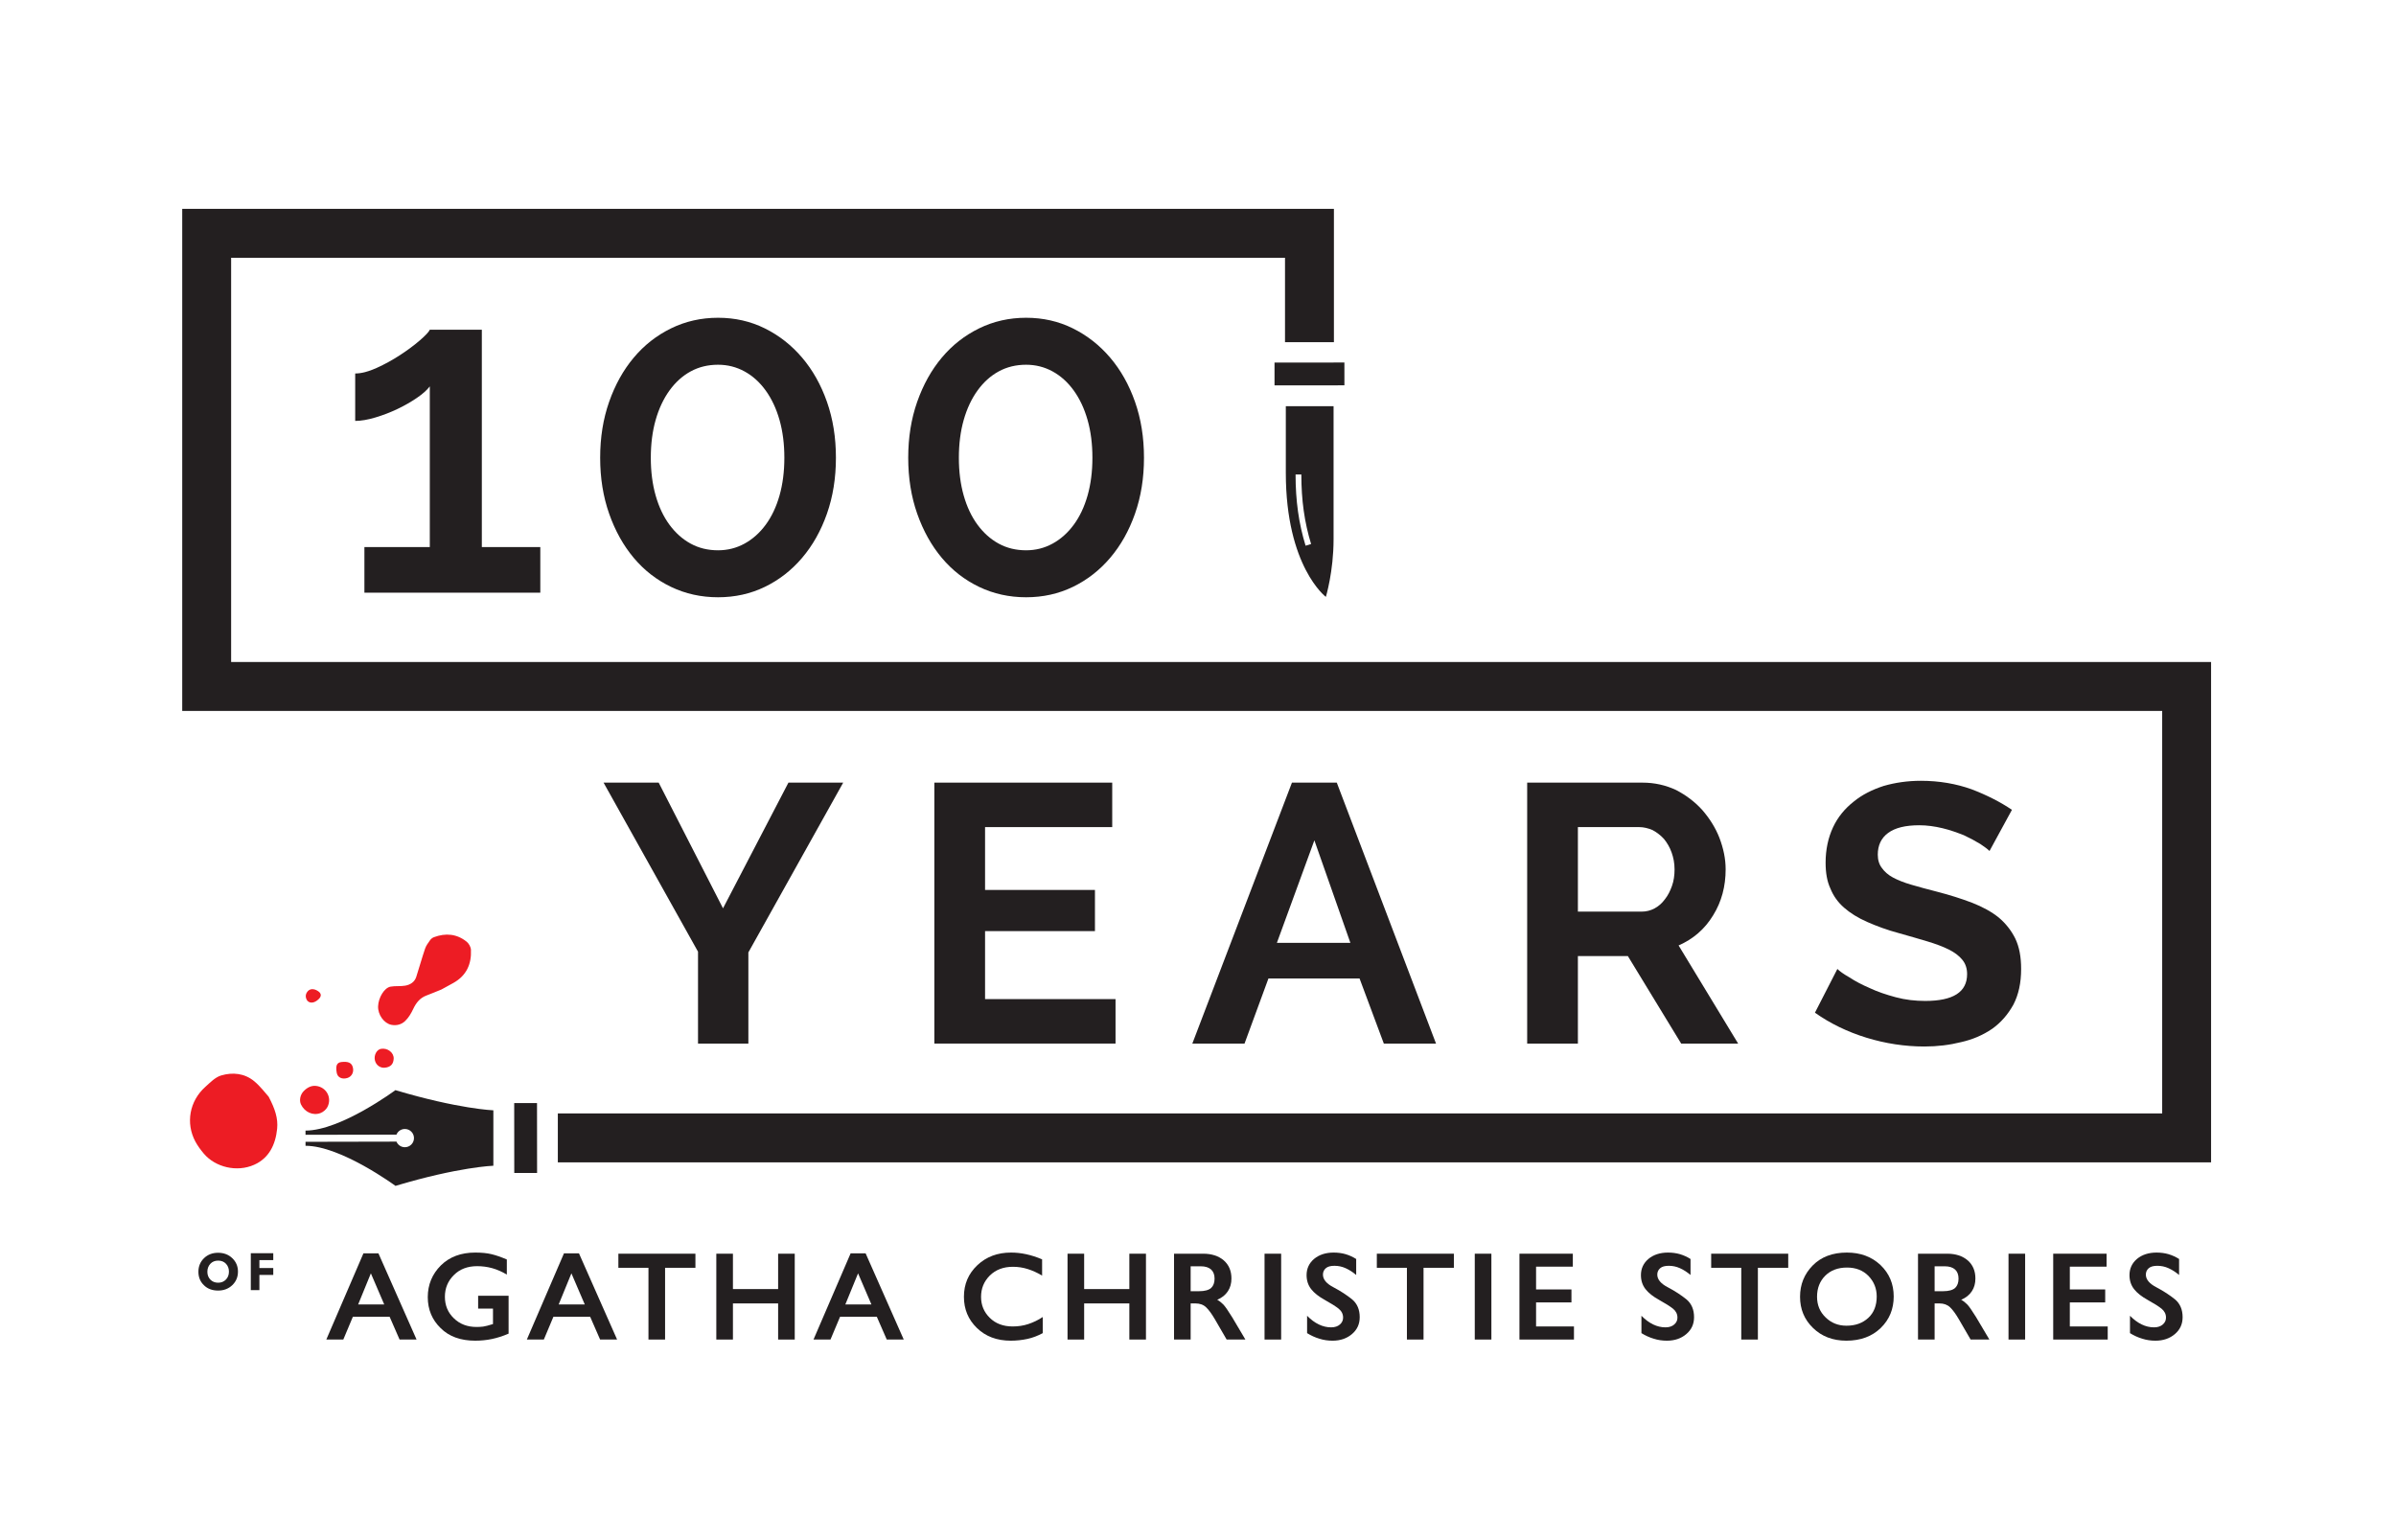
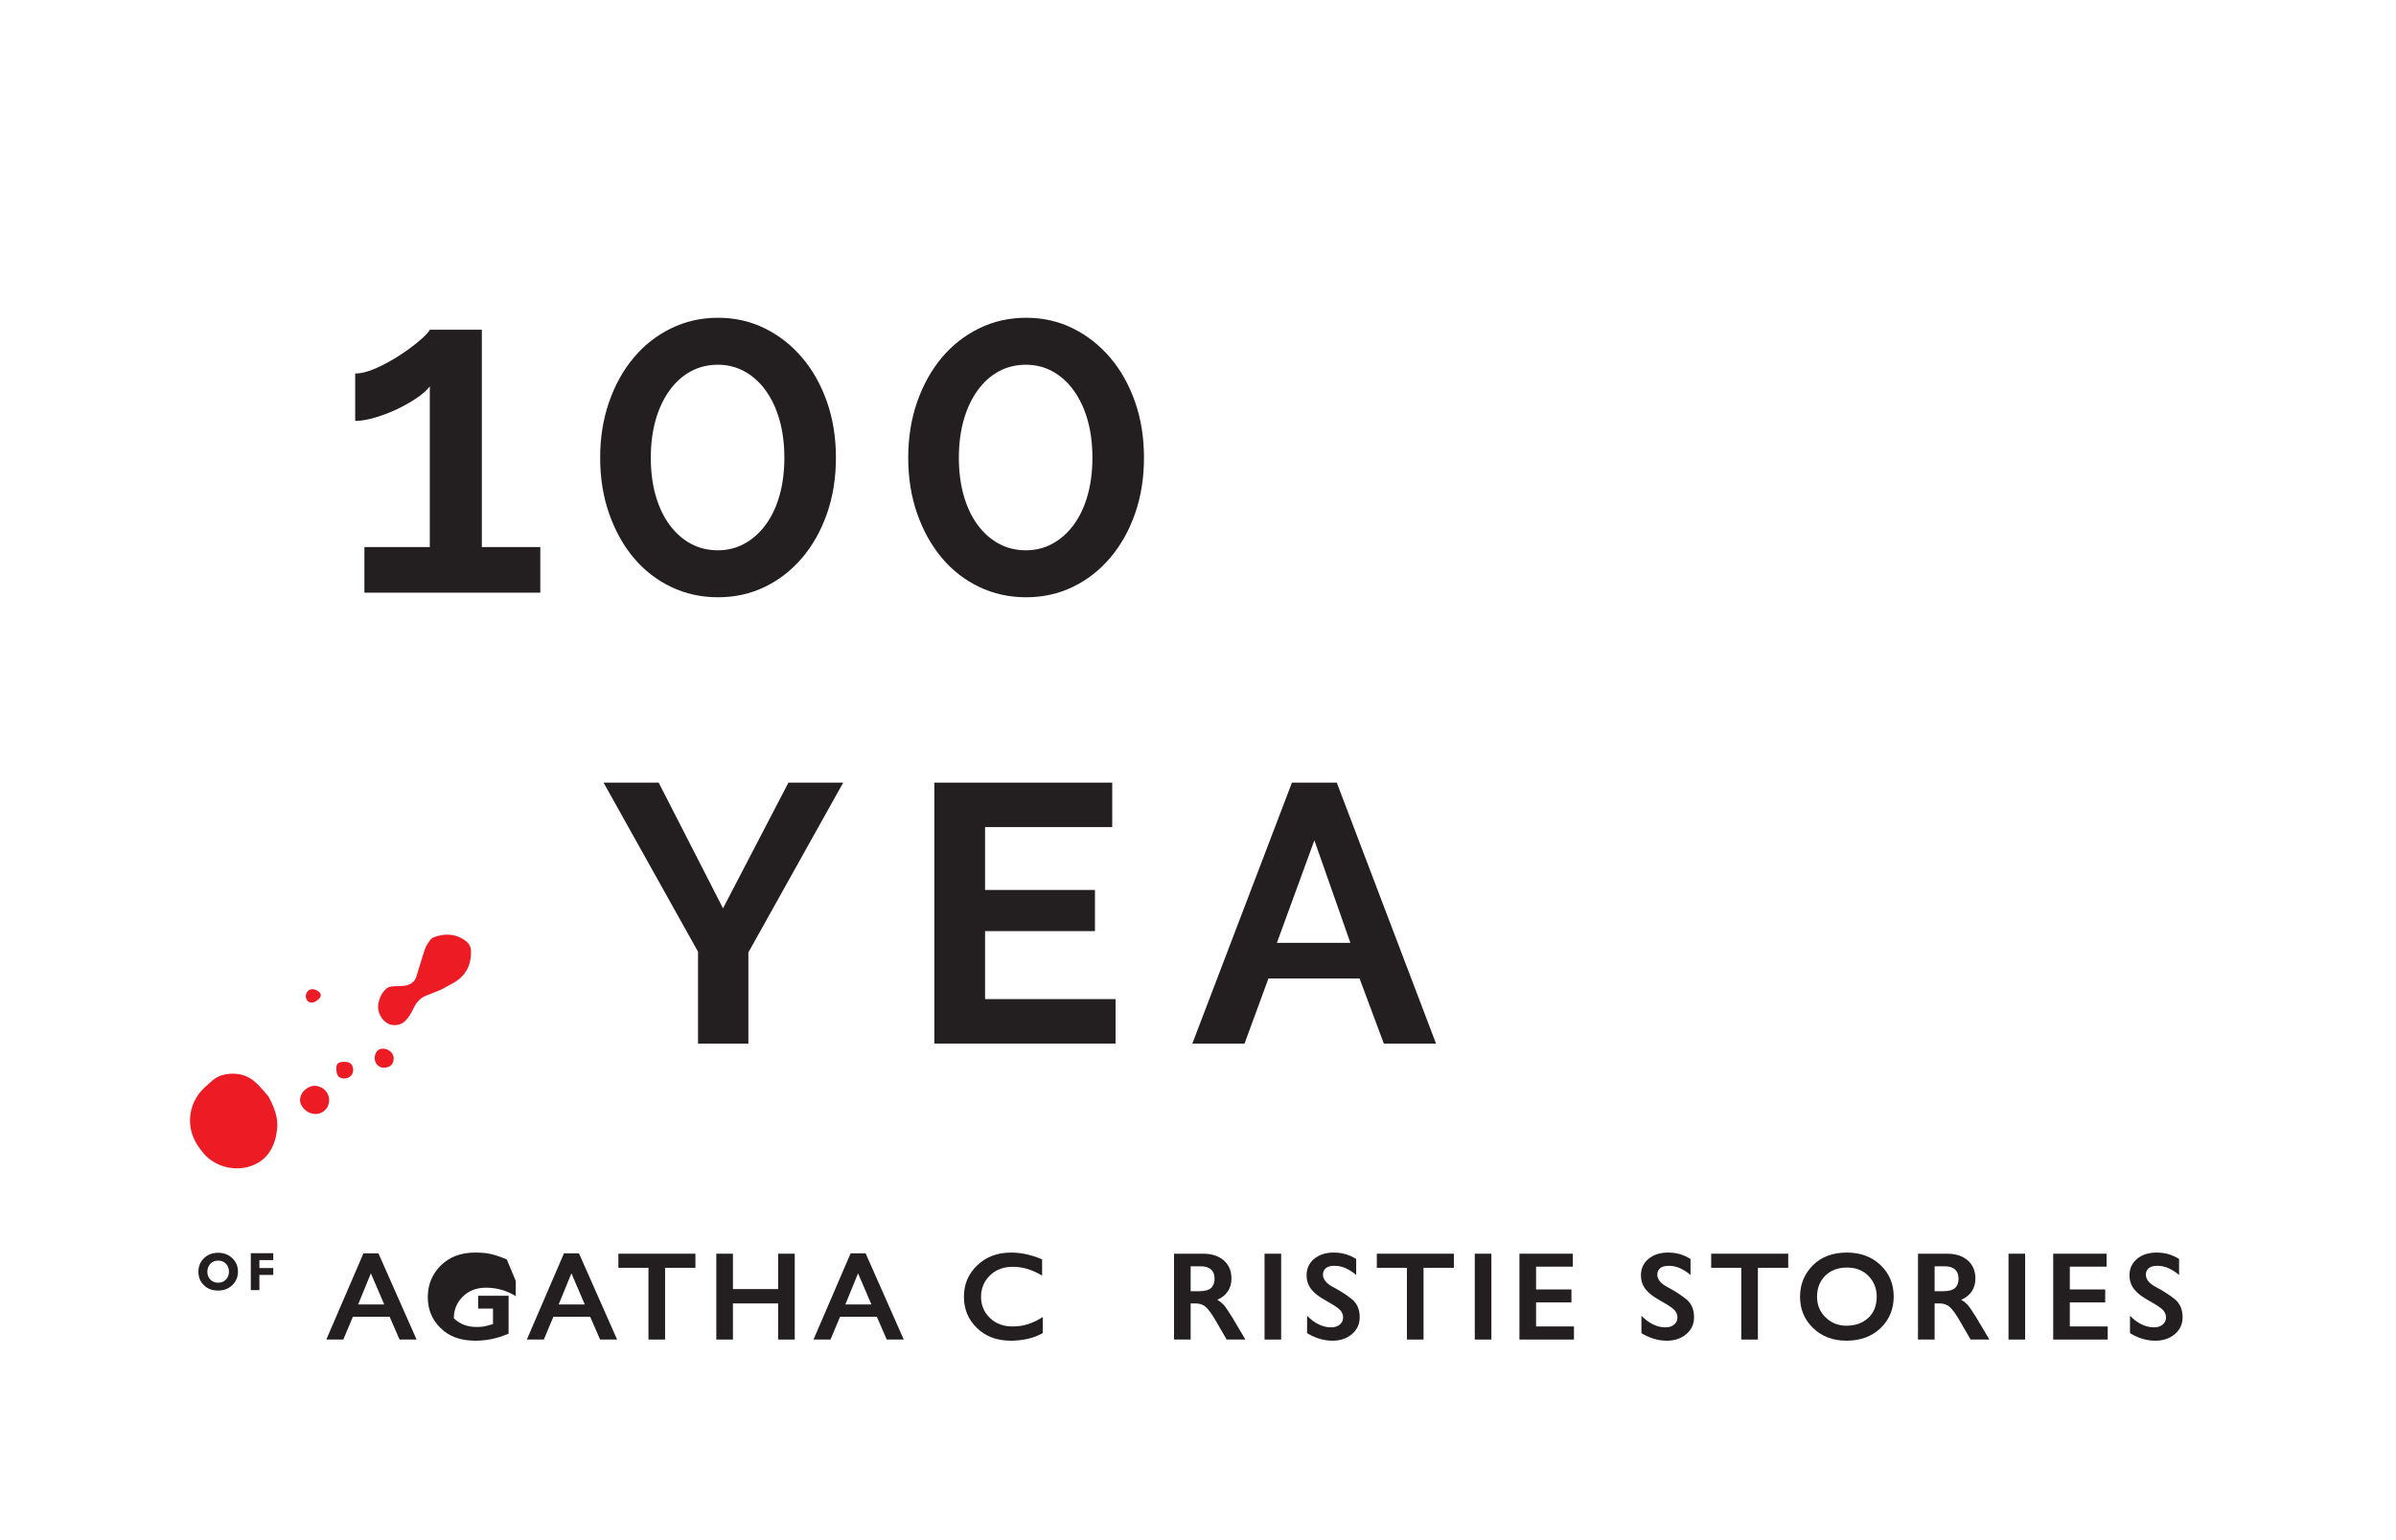
<svg xmlns="http://www.w3.org/2000/svg" xmlns:ns1="http://www.serif.com/" viewBox="0 0 420 270" version="1.1" xml:space="preserve" style="fill-rule:evenodd;clip-rule:evenodd;stroke-linejoin:round;stroke-miterlimit:2;">
  <rect id="Artboard1" x="0" y="0" width="420" height="270" style="fill:none;" />
  <g id="Artboard11" ns1:id="Artboard1">
    <g>
      <path d="M55.865,175.152c0.502,-0.48 0.495,-0.981 -0.075,-1.371c-0.809,-0.557 -1.562,-0.479 -1.979,0.168c-0.32,0.5 -0.263,1.021 0.077,1.503c0.495,0.504 1.255,0.394 1.977,-0.3Zm3.987,11.03c-0.823,0.096 -1.052,0.651 -0.821,1.907c0.147,0.807 0.939,1.178 1.868,0.889c0.781,-0.243 1.186,-1.056 0.94,-1.906c-0.215,-0.761 -0.806,-1.021 -1.987,-0.89Zm5.86,-0.324c0.184,0.863 0.939,1.419 1.788,1.318c0.973,-0.116 1.455,-0.619 1.508,-1.562c0.066,-1.067 -1.067,-1.952 -2.23,-1.742c-0.739,0.133 -1.26,1.099 -1.066,1.986Zm-9.53,9.27c0.481,-0.181 0.986,-0.61 1.218,-1.062c0.829,-1.627 -0.181,-3.473 -1.973,-3.693c-0.881,-0.107 -1.61,0.305 -2.209,0.928c-0.609,0.634 -0.787,1.619 -0.462,2.31c0.63,1.33 2.08,2.026 3.426,1.517Zm23.314,-22.824c2.262,-1.268 3.172,-3.286 3.058,-5.787c-0.018,-0.496 -0.367,-1.126 -0.769,-1.44c-1.719,-1.377 -3.668,-1.538 -5.706,-0.787c-0.264,0.095 -0.524,0.299 -0.686,0.526c-0.331,0.468 -0.695,0.946 -0.876,1.48c-0.563,1.643 -1.019,3.325 -1.557,4.978c-0.295,0.901 -1.063,1.367 -1.931,1.518c-0.841,0.152 -1.734,0.02 -2.579,0.176c-1.091,0.204 -2.121,1.93 -2.174,3.448c-0.048,1.492 1.048,2.983 2.315,3.241c0.928,0.189 1.787,-0.064 2.405,-0.646c0.609,-0.571 1.068,-1.351 1.43,-2.116c0.516,-1.094 1.182,-1.953 2.346,-2.383c0.812,-0.3 1.61,-0.647 2.598,-1.042c0.599,-0.327 1.365,-0.741 2.126,-1.166Zm-32.405,19.955c1.14,2.162 1.669,3.831 1.488,5.628c-0.283,2.769 -1.404,5.146 -4.039,6.314c-3.047,1.35 -6.801,0.41 -8.807,-1.954c-0.561,-0.661 -1.09,-1.378 -1.502,-2.147c-1.706,-3.214 -1.012,-7.063 1.736,-9.537c0.856,-0.772 1.754,-1.716 2.799,-2.024c2.002,-0.597 4.109,-0.391 5.795,1.008c1.108,0.92 1.982,2.114 2.53,2.712Z" style="fill:#ed1c24;" />
-       <path d="M228.116,83.185c0,4.51 0.544,8.382 1.71,12.186l-0.968,0.298c-1.196,-3.905 -1.755,-7.872 -1.755,-12.484l1.013,0Zm4.297,21.456c0,0 1.352,-4.432 1.352,-10.094l0,-23.337l-8.371,0l0,11.673c0,16.465 7.019,21.758 7.019,21.758Zm-191.898,11.415l0,-70.866l184.737,0l0,14.797l8.573,0l0,-23.37l-201.883,0l0,88.011l347.071,0l0,70.568l-281.23,0l0,8.571l289.801,0l0,-87.711l-347.069,0Zm182.899,-48.493l12.252,-0.011l-0.003,-3.999l-12.249,0.012l0,3.998Zm-133.278,125.818l0.011,12.251l3.999,-0.003l-0.012,-12.252l-3.998,0.004Zm-36.582,4.824l0.001,0.735l15.938,-0.032c0.239,-0.578 0.808,-0.986 1.473,-0.988c0.883,-0.002 1.6,0.713 1.602,1.596c0.001,0.883 -0.712,1.6 -1.595,1.602c-0.666,0.002 -1.236,-0.404 -1.478,-0.982l-15.939,0.033l0.002,0.697c6.202,-0.005 15.769,7.03 15.769,7.03c11.051,-3.326 17.155,-3.531 17.155,-3.531l0,-9.716c0,0 -6.115,-0.23 -17.17,-3.537c0,0 -9.555,7.088 -15.758,7.093Z" style="fill:#231f20;fill-rule:nonzero;" />
      <path d="M94.711,95.906l0,7.991l-30.834,0l0,-7.991l11.463,0l0,-28.171c-0.484,0.645 -1.239,1.319 -2.261,2.017c-1.022,0.7 -2.152,1.346 -3.39,1.938c-1.238,0.593 -2.53,1.09 -3.875,1.493c-1.345,0.404 -2.529,0.606 -3.551,0.606l0,-8.314c1.076,0 2.327,-0.323 3.754,-0.969c1.424,-0.646 2.797,-1.398 4.116,-2.261c1.318,-0.86 2.474,-1.721 3.472,-2.583c0.994,-0.86 1.573,-1.479 1.735,-1.856l9.121,0l0,38.1l10.25,0Z" style="fill:#231f20;fill-rule:nonzero;" />
      <path d="M137.491,80.246c0,-2.422 -0.283,-4.627 -0.847,-6.619c-0.565,-1.99 -1.373,-3.713 -2.422,-5.166c-1.05,-1.453 -2.288,-2.569 -3.713,-3.349c-1.427,-0.78 -2.974,-1.171 -4.641,-1.171c-1.776,0 -3.378,0.391 -4.803,1.171c-1.426,0.78 -2.663,1.896 -3.713,3.349c-1.049,1.453 -1.856,3.176 -2.422,5.166c-0.564,1.992 -0.847,4.197 -0.847,6.619c0,2.422 0.283,4.629 0.847,6.619c0.566,1.992 1.373,3.702 2.422,5.126c1.05,1.427 2.287,2.531 3.713,3.31c1.425,0.781 3.027,1.171 4.803,1.171c1.667,0 3.214,-0.39 4.641,-1.171c1.425,-0.779 2.663,-1.883 3.713,-3.31c1.049,-1.424 1.857,-3.134 2.422,-5.126c0.564,-1.99 0.847,-4.197 0.847,-6.619Zm9.04,0c0,3.552 -0.524,6.822 -1.573,9.808c-1.05,2.987 -2.502,5.57 -4.36,7.75c-1.855,2.179 -4.035,3.873 -6.537,5.084c-2.503,1.211 -5.235,1.817 -8.193,1.817c-2.96,0 -5.704,-0.606 -8.233,-1.817c-2.53,-1.211 -4.71,-2.905 -6.538,-5.084c-1.83,-2.18 -3.269,-4.763 -4.318,-7.75c-1.05,-2.986 -1.574,-6.256 -1.574,-9.808c0,-3.551 0.524,-6.821 1.574,-9.807c1.049,-2.987 2.488,-5.571 4.318,-7.749c1.828,-2.18 4.008,-3.888 6.538,-5.126c2.529,-1.238 5.273,-1.857 8.233,-1.857c2.958,0 5.69,0.619 8.193,1.857c2.502,1.238 4.682,2.946 6.537,5.126c1.858,2.178 3.31,4.762 4.36,7.749c1.049,2.986 1.573,6.256 1.573,9.807Z" style="fill:#231f20;fill-rule:nonzero;" />
      <path d="M191.491,80.246c0,-2.422 -0.283,-4.627 -0.847,-6.619c-0.565,-1.99 -1.373,-3.713 -2.422,-5.166c-1.05,-1.453 -2.288,-2.569 -3.713,-3.349c-1.426,-0.78 -2.974,-1.171 -4.641,-1.171c-1.776,0 -3.378,0.391 -4.803,1.171c-1.426,0.78 -2.663,1.896 -3.713,3.349c-1.049,1.453 -1.856,3.176 -2.422,5.166c-0.564,1.992 -0.847,4.197 -0.847,6.619c0,2.422 0.283,4.629 0.847,6.619c0.566,1.992 1.373,3.702 2.422,5.126c1.05,1.427 2.287,2.531 3.713,3.31c1.425,0.781 3.027,1.171 4.803,1.171c1.667,0 3.215,-0.39 4.641,-1.171c1.425,-0.779 2.663,-1.883 3.713,-3.31c1.049,-1.424 1.857,-3.134 2.422,-5.126c0.564,-1.99 0.847,-4.197 0.847,-6.619Zm9.04,0c0,3.552 -0.524,6.822 -1.573,9.808c-1.05,2.987 -2.502,5.57 -4.36,7.75c-1.856,2.179 -4.035,3.873 -6.538,5.084c-2.502,1.211 -5.233,1.817 -8.192,1.817c-2.96,0 -5.705,-0.606 -8.234,-1.817c-2.529,-1.211 -4.709,-2.905 -6.538,-5.084c-1.829,-2.18 -3.268,-4.763 -4.318,-7.75c-1.049,-2.986 -1.574,-6.256 -1.574,-9.808c0,-3.551 0.525,-6.821 1.574,-9.807c1.05,-2.987 2.489,-5.571 4.318,-7.749c1.829,-2.18 4.009,-3.888 6.538,-5.126c2.529,-1.238 5.274,-1.857 8.234,-1.857c2.959,0 5.69,0.619 8.192,1.857c2.503,1.238 4.682,2.946 6.538,5.126c1.858,2.178 3.31,4.762 4.36,7.749c1.049,2.986 1.573,6.256 1.573,9.807Z" style="fill:#231f20;fill-rule:nonzero;" />
      <path d="M38.227,219.621c-0.991,0 -1.814,0.321 -2.47,0.952c-0.656,0.643 -0.978,1.441 -0.978,2.38c0,0.952 0.322,1.737 0.965,2.354c0.63,0.631 1.467,0.94 2.496,0.94c0.991,0 1.827,-0.322 2.483,-0.952c0.656,-0.631 0.99,-1.416 0.99,-2.368c0,-0.939 -0.334,-1.724 -0.99,-2.354c-0.656,-0.631 -1.492,-0.952 -2.496,-0.952Zm0.013,5.249c-0.553,0 -1.016,-0.18 -1.364,-0.54c-0.347,-0.361 -0.527,-0.824 -0.527,-1.377c0,-0.553 0.18,-1.029 0.527,-1.402c0.348,-0.373 0.798,-0.554 1.364,-0.554c0.566,0 1.029,0.181 1.376,0.554c0.348,0.373 0.515,0.836 0.515,1.376c0,0.566 -0.18,1.03 -0.527,1.39c-0.361,0.373 -0.811,0.553 -1.364,0.553Z" style="fill:#231f20;fill-rule:nonzero;" />
      <path d="M43.964,219.698l0,6.472l1.506,0l0,-2.664l2.431,0l0,-1.209l-2.431,0l0,-1.39l2.431,0l0,-1.209l-3.937,0Z" style="fill:#231f20;fill-rule:nonzero;" />
      <path d="M63.709,219.719l-6.509,15.116l2.979,0l1.677,-3.994l6.443,0l1.744,3.994l2.979,0l-6.687,-15.116l-2.626,0Zm1.302,3.509l2.34,5.45l-4.568,0l2.228,-5.45Z" style="fill:#231f20;fill-rule:nonzero;" />
-       <path d="M88.844,220.8c-0.971,-0.419 -1.853,-0.728 -2.67,-0.927c-0.816,-0.198 -1.787,-0.287 -2.869,-0.287c-2.493,0 -4.501,0.751 -6.024,2.251c-1.523,1.523 -2.295,3.377 -2.295,5.562c0,2.162 0.75,3.972 2.251,5.428c1.478,1.479 3.509,2.207 6.046,2.207c0.993,0 1.964,-0.088 2.913,-0.287c0.949,-0.198 1.942,-0.507 2.957,-0.949l0,-6.642l-5.34,0l0,2.251l2.604,0l0,2.714c-0.795,0.243 -1.368,0.397 -1.721,0.441c-0.354,0.045 -0.751,0.067 -1.17,0.067c-1.611,0 -2.935,-0.508 -3.972,-1.523c-1.037,-0.993 -1.567,-2.251 -1.567,-3.774c0,-1.5 0.53,-2.78 1.589,-3.817c1.037,-1.038 2.405,-1.545 4.06,-1.545c0.883,0 1.766,0.11 2.648,0.353c0.861,0.243 1.722,0.618 2.56,1.125l0,-2.648Z" style="fill:#231f20;fill-rule:nonzero;" />
+       <path d="M88.844,220.8c-0.971,-0.419 -1.853,-0.728 -2.67,-0.927c-0.816,-0.198 -1.787,-0.287 -2.869,-0.287c-2.493,0 -4.501,0.751 -6.024,2.251c-1.523,1.523 -2.295,3.377 -2.295,5.562c0,2.162 0.75,3.972 2.251,5.428c1.478,1.479 3.509,2.207 6.046,2.207c0.993,0 1.964,-0.088 2.913,-0.287c0.949,-0.198 1.942,-0.507 2.957,-0.949l0,-6.642l-5.34,0l0,2.251l2.604,0l0,2.714c-0.795,0.243 -1.368,0.397 -1.721,0.441c-0.354,0.045 -0.751,0.067 -1.17,0.067c-1.611,0 -2.935,-0.508 -3.972,-1.523c0,-1.5 0.53,-2.78 1.589,-3.817c1.037,-1.038 2.405,-1.545 4.06,-1.545c0.883,0 1.766,0.11 2.648,0.353c0.861,0.243 1.722,0.618 2.56,1.125l0,-2.648Z" style="fill:#231f20;fill-rule:nonzero;" />
      <path d="M98.862,219.719l-6.51,15.116l2.979,0l1.677,-3.994l6.444,0l1.743,3.994l2.979,0l-6.686,-15.116l-2.626,0Zm1.302,3.509l2.339,5.45l-4.568,0l2.229,-5.45Z" style="fill:#231f20;fill-rule:nonzero;" />
      <path d="M108.396,219.785l0,2.472l5.274,0l0,12.578l2.913,0l0,-12.578l5.318,0l0,-2.472l-13.505,0Z" style="fill:#231f20;fill-rule:nonzero;" />
      <path d="M125.564,219.785l0,15.05l2.913,0l0,-6.333l7.922,0l0,6.333l2.913,0l0,-15.05l-2.913,0l0,6.201l-7.922,0l0,-6.201l-2.913,0Z" style="fill:#231f20;fill-rule:nonzero;" />
      <path d="M149.11,219.719l-6.51,15.116l2.979,0l1.677,-3.994l6.444,0l1.743,3.994l2.979,0l-6.686,-15.116l-2.626,0Zm1.302,3.509l2.339,5.45l-4.568,0l2.229,-5.45Z" style="fill:#231f20;fill-rule:nonzero;" />
      <path d="M179.871,219.873c-0.905,-0.198 -1.788,-0.287 -2.648,-0.287c-2.362,0 -4.326,0.729 -5.892,2.207c-1.567,1.479 -2.362,3.31 -2.362,5.539c0,2.185 0.751,3.995 2.273,5.473c1.523,1.479 3.487,2.229 5.936,2.229c1.015,0 1.986,-0.11 2.913,-0.309c0.927,-0.198 1.832,-0.552 2.692,-1.015l0,-2.825c-0.816,0.552 -1.677,0.949 -2.537,1.236c-0.861,0.287 -1.788,0.419 -2.737,0.419c-1.655,0 -3.001,-0.507 -4.016,-1.522c-1.015,-0.993 -1.522,-2.229 -1.522,-3.664c0,-1.478 0.507,-2.714 1.544,-3.751c1.037,-1.015 2.384,-1.523 4.039,-1.523c0.904,0 1.765,0.133 2.603,0.397c0.839,0.265 1.678,0.64 2.516,1.148l0,-2.847c-0.971,-0.419 -1.898,-0.706 -2.802,-0.905Z" style="fill:#231f20;fill-rule:nonzero;" />
-       <path d="M187.13,219.785l0,15.05l2.913,0l0,-6.333l7.922,0l0,6.333l2.913,0l0,-15.05l-2.913,0l0,6.201l-7.922,0l0,-6.201l-2.913,0Z" style="fill:#231f20;fill-rule:nonzero;" />
      <path d="M205.799,219.785l0,15.05l2.913,0l0,-6.333l0.839,0c0.772,0 1.39,0.221 1.875,0.684c0.486,0.463 0.994,1.17 1.523,2.074l2.074,3.575l3.288,0l-2.317,-3.906c-0.728,-1.169 -1.235,-1.919 -1.566,-2.251c-0.331,-0.331 -0.684,-0.617 -1.06,-0.816c0.839,-0.353 1.457,-0.861 1.876,-1.501c0.419,-0.64 0.618,-1.368 0.618,-2.229c0,-1.324 -0.441,-2.383 -1.346,-3.177c-0.905,-0.773 -2.119,-1.17 -3.597,-1.17l-5.12,0Zm2.913,2.207l1.766,0c0.816,0 1.412,0.198 1.831,0.574c0.397,0.375 0.596,0.904 0.596,1.589c0,0.706 -0.199,1.257 -0.596,1.633c-0.419,0.375 -1.125,0.573 -2.118,0.573l-1.479,0l0,-4.369Z" style="fill:#231f20;fill-rule:nonzero;" />
      <rect x="221.665" y="219.785" width="2.912" height="15.05" style="fill:#231f20;fill-rule:nonzero;" />
      <path d="M235.897,219.873c-0.684,-0.198 -1.39,-0.287 -2.118,-0.287c-1.391,0 -2.538,0.376 -3.421,1.104c-0.882,0.75 -1.324,1.699 -1.324,2.847c0,0.949 0.265,1.765 0.795,2.449c0.529,0.684 1.346,1.324 2.427,1.92c1.081,0.596 1.876,1.104 2.405,1.523c0.508,0.419 0.773,0.927 0.773,1.567c0,0.463 -0.177,0.86 -0.552,1.191c-0.375,0.331 -0.883,0.508 -1.545,0.508c-1.478,0 -2.89,-0.684 -4.214,-2.03l0,3.045c0.684,0.419 1.39,0.75 2.14,0.971c0.75,0.243 1.523,0.353 2.317,0.353c1.39,0 2.516,-0.397 3.42,-1.169c0.905,-0.773 1.347,-1.744 1.347,-2.958c0,-1.324 -0.442,-2.361 -1.324,-3.111c-0.905,-0.728 -1.964,-1.435 -3.222,-2.097c-1.258,-0.64 -1.898,-1.39 -1.898,-2.251c0,-0.463 0.177,-0.838 0.508,-1.125c0.331,-0.287 0.838,-0.419 1.5,-0.419c0.684,0 1.324,0.132 1.964,0.419c0.64,0.287 1.258,0.684 1.854,1.192l0,-2.803c-0.552,-0.353 -1.17,-0.64 -1.832,-0.839Z" style="fill:#231f20;fill-rule:nonzero;" />
      <path d="M241.347,219.785l0,2.472l5.274,0l0,12.578l2.913,0l0,-12.578l5.318,0l0,-2.472l-13.505,0Z" style="fill:#231f20;fill-rule:nonzero;" />
      <rect x="258.515" y="219.785" width="2.913" height="15.05" style="fill:#231f20;fill-rule:nonzero;" />
      <path d="M266.348,219.785l0,15.05l9.555,0l0,-2.295l-6.642,0l0,-4.215l6.201,0l0,-2.273l-6.201,0l0,-3.994l6.444,0l0,-2.273l-9.357,0Z" style="fill:#231f20;fill-rule:nonzero;" />
      <path d="M294.506,219.873c-0.685,-0.198 -1.391,-0.287 -2.119,-0.287c-1.39,0 -2.538,0.376 -3.42,1.104c-0.883,0.75 -1.324,1.699 -1.324,2.847c0,0.949 0.265,1.765 0.794,2.449c0.53,0.684 1.346,1.324 2.428,1.92c1.081,0.596 1.875,1.104 2.405,1.523c0.507,0.419 0.772,0.927 0.772,1.567c0,0.463 -0.176,0.86 -0.552,1.191c-0.375,0.331 -0.882,0.508 -1.544,0.508c-1.479,0 -2.891,-0.684 -4.215,-2.03l0,3.045c0.684,0.419 1.39,0.75 2.14,0.971c0.751,0.243 1.523,0.353 2.318,0.353c1.39,0 2.515,-0.397 3.42,-1.169c0.905,-0.773 1.346,-1.744 1.346,-2.958c0,-1.324 -0.441,-2.361 -1.324,-3.111c-0.905,-0.728 -1.964,-1.435 -3.222,-2.097c-1.258,-0.64 -1.898,-1.39 -1.898,-2.251c0,-0.463 0.177,-0.838 0.508,-1.125c0.331,-0.287 0.839,-0.419 1.501,-0.419c0.684,0 1.324,0.132 1.964,0.419c0.639,0.287 1.257,0.684 1.853,1.192l0,-2.803c-0.552,-0.353 -1.169,-0.64 -1.831,-0.839Z" style="fill:#231f20;fill-rule:nonzero;" />
      <path d="M299.956,219.785l0,2.472l5.274,0l0,12.578l2.913,0l0,-12.578l5.318,0l0,-2.472l-13.505,0Z" style="fill:#231f20;fill-rule:nonzero;" />
      <path d="M331.952,227.288c0,-2.207 -0.773,-4.038 -2.317,-5.517c-1.545,-1.456 -3.509,-2.185 -5.892,-2.185c-2.494,0 -4.502,0.751 -5.98,2.251c-1.479,1.501 -2.229,3.333 -2.229,5.495c0,2.185 0.75,3.995 2.273,5.473c1.523,1.479 3.464,2.229 5.848,2.229c2.493,0 4.501,-0.75 6.024,-2.229c1.523,-1.478 2.273,-3.332 2.273,-5.517Zm-13.439,0.044c0,-1.5 0.486,-2.736 1.434,-3.685c0.949,-0.949 2.229,-1.434 3.818,-1.434c1.545,0 2.802,0.485 3.773,1.478c0.949,0.993 1.435,2.185 1.435,3.597c0,1.567 -0.486,2.825 -1.457,3.73c-0.993,0.927 -2.273,1.39 -3.839,1.39c-1.457,0 -2.67,-0.485 -3.663,-1.456c-0.993,-0.949 -1.501,-2.163 -1.501,-3.62Z" style="fill:#231f20;fill-rule:nonzero;" />
      <path d="M336.211,219.785l0,15.05l2.912,0l0,-6.333l0.839,0c0.772,0 1.39,0.221 1.876,0.684c0.485,0.463 0.993,1.17 1.522,2.074l2.075,3.575l3.288,0l-2.317,-3.906c-0.729,-1.169 -1.236,-1.919 -1.567,-2.251c-0.331,-0.331 -0.684,-0.617 -1.059,-0.816c0.838,-0.353 1.456,-0.861 1.875,-1.501c0.42,-0.64 0.618,-1.368 0.618,-2.229c0,-1.324 -0.441,-2.383 -1.346,-3.177c-0.905,-0.773 -2.118,-1.17 -3.597,-1.17l-5.119,0Zm2.912,2.207l1.766,0c0.816,0 1.412,0.198 1.831,0.574c0.398,0.375 0.596,0.904 0.596,1.589c0,0.706 -0.198,1.257 -0.596,1.633c-0.419,0.375 -1.125,0.573 -2.118,0.573l-1.479,0l0,-4.369Z" style="fill:#231f20;fill-rule:nonzero;" />
      <rect x="352.077" y="219.785" width="2.913" height="15.05" style="fill:#231f20;fill-rule:nonzero;" />
      <path d="M359.911,219.785l0,15.05l9.555,0l0,-2.295l-6.642,0l0,-4.215l6.201,0l0,-2.273l-6.201,0l0,-3.994l6.443,0l0,-2.273l-9.356,0Z" style="fill:#231f20;fill-rule:nonzero;" />
      <path d="M380.145,219.873c-0.684,-0.198 -1.39,-0.287 -2.118,-0.287c-1.39,0 -2.538,0.376 -3.421,1.104c-0.882,0.75 -1.324,1.699 -1.324,2.847c0,0.949 0.265,1.765 0.795,2.449c0.529,0.684 1.346,1.324 2.427,1.92c1.081,0.596 1.876,1.104 2.406,1.523c0.507,0.419 0.772,0.927 0.772,1.567c0,0.463 -0.177,0.86 -0.552,1.191c-0.375,0.331 -0.883,0.508 -1.545,0.508c-1.478,0 -2.89,-0.684 -4.214,-2.03l0,3.045c0.684,0.419 1.39,0.75 2.14,0.971c0.75,0.243 1.523,0.353 2.317,0.353c1.39,0 2.516,-0.397 3.421,-1.169c0.904,-0.773 1.346,-1.744 1.346,-2.958c0,-1.324 -0.442,-2.361 -1.324,-3.111c-0.905,-0.728 -1.964,-1.435 -3.222,-2.097c-1.258,-0.64 -1.898,-1.39 -1.898,-2.251c0,-0.463 0.177,-0.838 0.508,-1.125c0.331,-0.287 0.838,-0.419 1.5,-0.419c0.684,0 1.324,0.132 1.964,0.419c0.64,0.287 1.258,0.684 1.854,1.192l0,-2.803c-0.552,-0.353 -1.17,-0.64 -1.832,-0.839Z" style="fill:#231f20;fill-rule:nonzero;" />
      <path d="M105.799,137.203l16.558,29.637l0,16.107l8.826,0l0,-15.978l16.622,-29.766l-9.599,0l-11.468,22.034l-11.275,-22.034l-9.664,0Z" style="fill:#231f20;fill-rule:nonzero;" />
      <path d="M172.673,175.152l0,-11.92l19.263,0l0,-7.216l-19.263,0l0,-11.017l22.291,0l0,-7.796l-31.182,0l0,45.744l31.762,0l0,-7.795l-22.871,0Z" style="fill:#231f20;fill-rule:nonzero;" />
      <path d="M209.009,182.947l9.149,0l4.187,-11.404l15.978,0l4.252,11.404l9.149,0l-17.395,-45.744l-7.86,0l-17.46,45.744Zm14.818,-17.653l6.572,-17.976l6.314,17.976l-12.886,0Z" style="fill:#231f20;fill-rule:nonzero;" />
-       <path d="M276.592,182.947l0,-15.334l8.762,0l9.341,15.334l9.986,0l-10.437,-17.202c2.513,-1.095 4.575,-2.835 6.056,-5.283c1.482,-2.384 2.191,-5.09 2.191,-8.054c0,-1.869 -0.387,-3.673 -1.095,-5.541c-0.709,-1.804 -1.74,-3.415 -3.028,-4.897c-1.289,-1.417 -2.835,-2.577 -4.575,-3.479c-1.804,-0.837 -3.736,-1.288 -5.862,-1.288l-20.23,0l0,45.744l8.891,0Zm0,-37.948l10.759,0c0.773,0 1.546,0.193 2.319,0.515c0.709,0.387 1.417,0.902 1.997,1.546c0.58,0.709 1.031,1.482 1.353,2.384c0.322,0.902 0.516,1.869 0.516,2.964c0,1.031 -0.129,1.997 -0.451,2.899c-0.322,0.902 -0.709,1.675 -1.224,2.32c-0.516,0.708 -1.096,1.224 -1.804,1.61c-0.709,0.387 -1.482,0.58 -2.32,0.58l-11.145,0l0,-14.818Z" style="fill:#231f20;fill-rule:nonzero;" />
-       <path d="M352.678,141.97c-1.997,-1.353 -4.381,-2.577 -7.087,-3.608c-2.706,-0.966 -5.669,-1.482 -8.891,-1.482c-2.319,0 -4.51,0.323 -6.507,0.902c-1.997,0.645 -3.801,1.547 -5.283,2.771c-1.546,1.224 -2.77,2.706 -3.608,4.51c-0.837,1.804 -1.288,3.866 -1.288,6.185c0,1.74 0.258,3.286 0.837,4.51c0.516,1.289 1.289,2.384 2.384,3.351c1.095,0.966 2.448,1.804 4.059,2.512c1.611,0.709 3.479,1.418 5.67,1.998c1.803,0.515 3.414,0.966 4.896,1.417c1.482,0.451 2.706,0.902 3.737,1.418c1.03,0.515 1.804,1.095 2.383,1.804c0.58,0.708 0.838,1.546 0.838,2.512c0,3.157 -2.448,4.704 -7.345,4.704c-1.739,0 -3.479,-0.194 -5.154,-0.645c-1.675,-0.451 -3.221,-0.966 -4.574,-1.61c-1.353,-0.58 -2.577,-1.225 -3.543,-1.869c-1.031,-0.58 -1.74,-1.095 -2.126,-1.482l-3.93,7.667c2.641,1.869 5.669,3.351 9.019,4.382c3.35,1.03 6.765,1.546 10.18,1.546c2.254,0 4.381,-0.258 6.442,-0.773c1.997,-0.451 3.801,-1.224 5.412,-2.32c1.546,-1.095 2.77,-2.512 3.737,-4.252c0.902,-1.74 1.353,-3.801 1.353,-6.25c0,-2.126 -0.323,-3.865 -1.031,-5.347c-0.709,-1.418 -1.675,-2.642 -2.899,-3.673c-1.289,-1.031 -2.835,-1.868 -4.639,-2.577c-1.868,-0.709 -3.866,-1.353 -6.121,-1.933c-1.739,-0.451 -3.221,-0.837 -4.509,-1.224c-1.353,-0.387 -2.449,-0.838 -3.286,-1.289c-0.838,-0.451 -1.482,-1.031 -1.933,-1.675c-0.451,-0.58 -0.709,-1.353 -0.709,-2.319c0,-1.611 0.58,-2.9 1.804,-3.802c1.224,-0.902 3.028,-1.353 5.477,-1.353c1.353,0 2.705,0.194 4.058,0.516c1.353,0.322 2.577,0.773 3.737,1.224c1.095,0.515 2.062,1.031 2.899,1.546c0.773,0.516 1.289,0.902 1.611,1.224l3.93,-7.216Z" style="fill:#231f20;fill-rule:nonzero;" />
    </g>
  </g>
</svg>